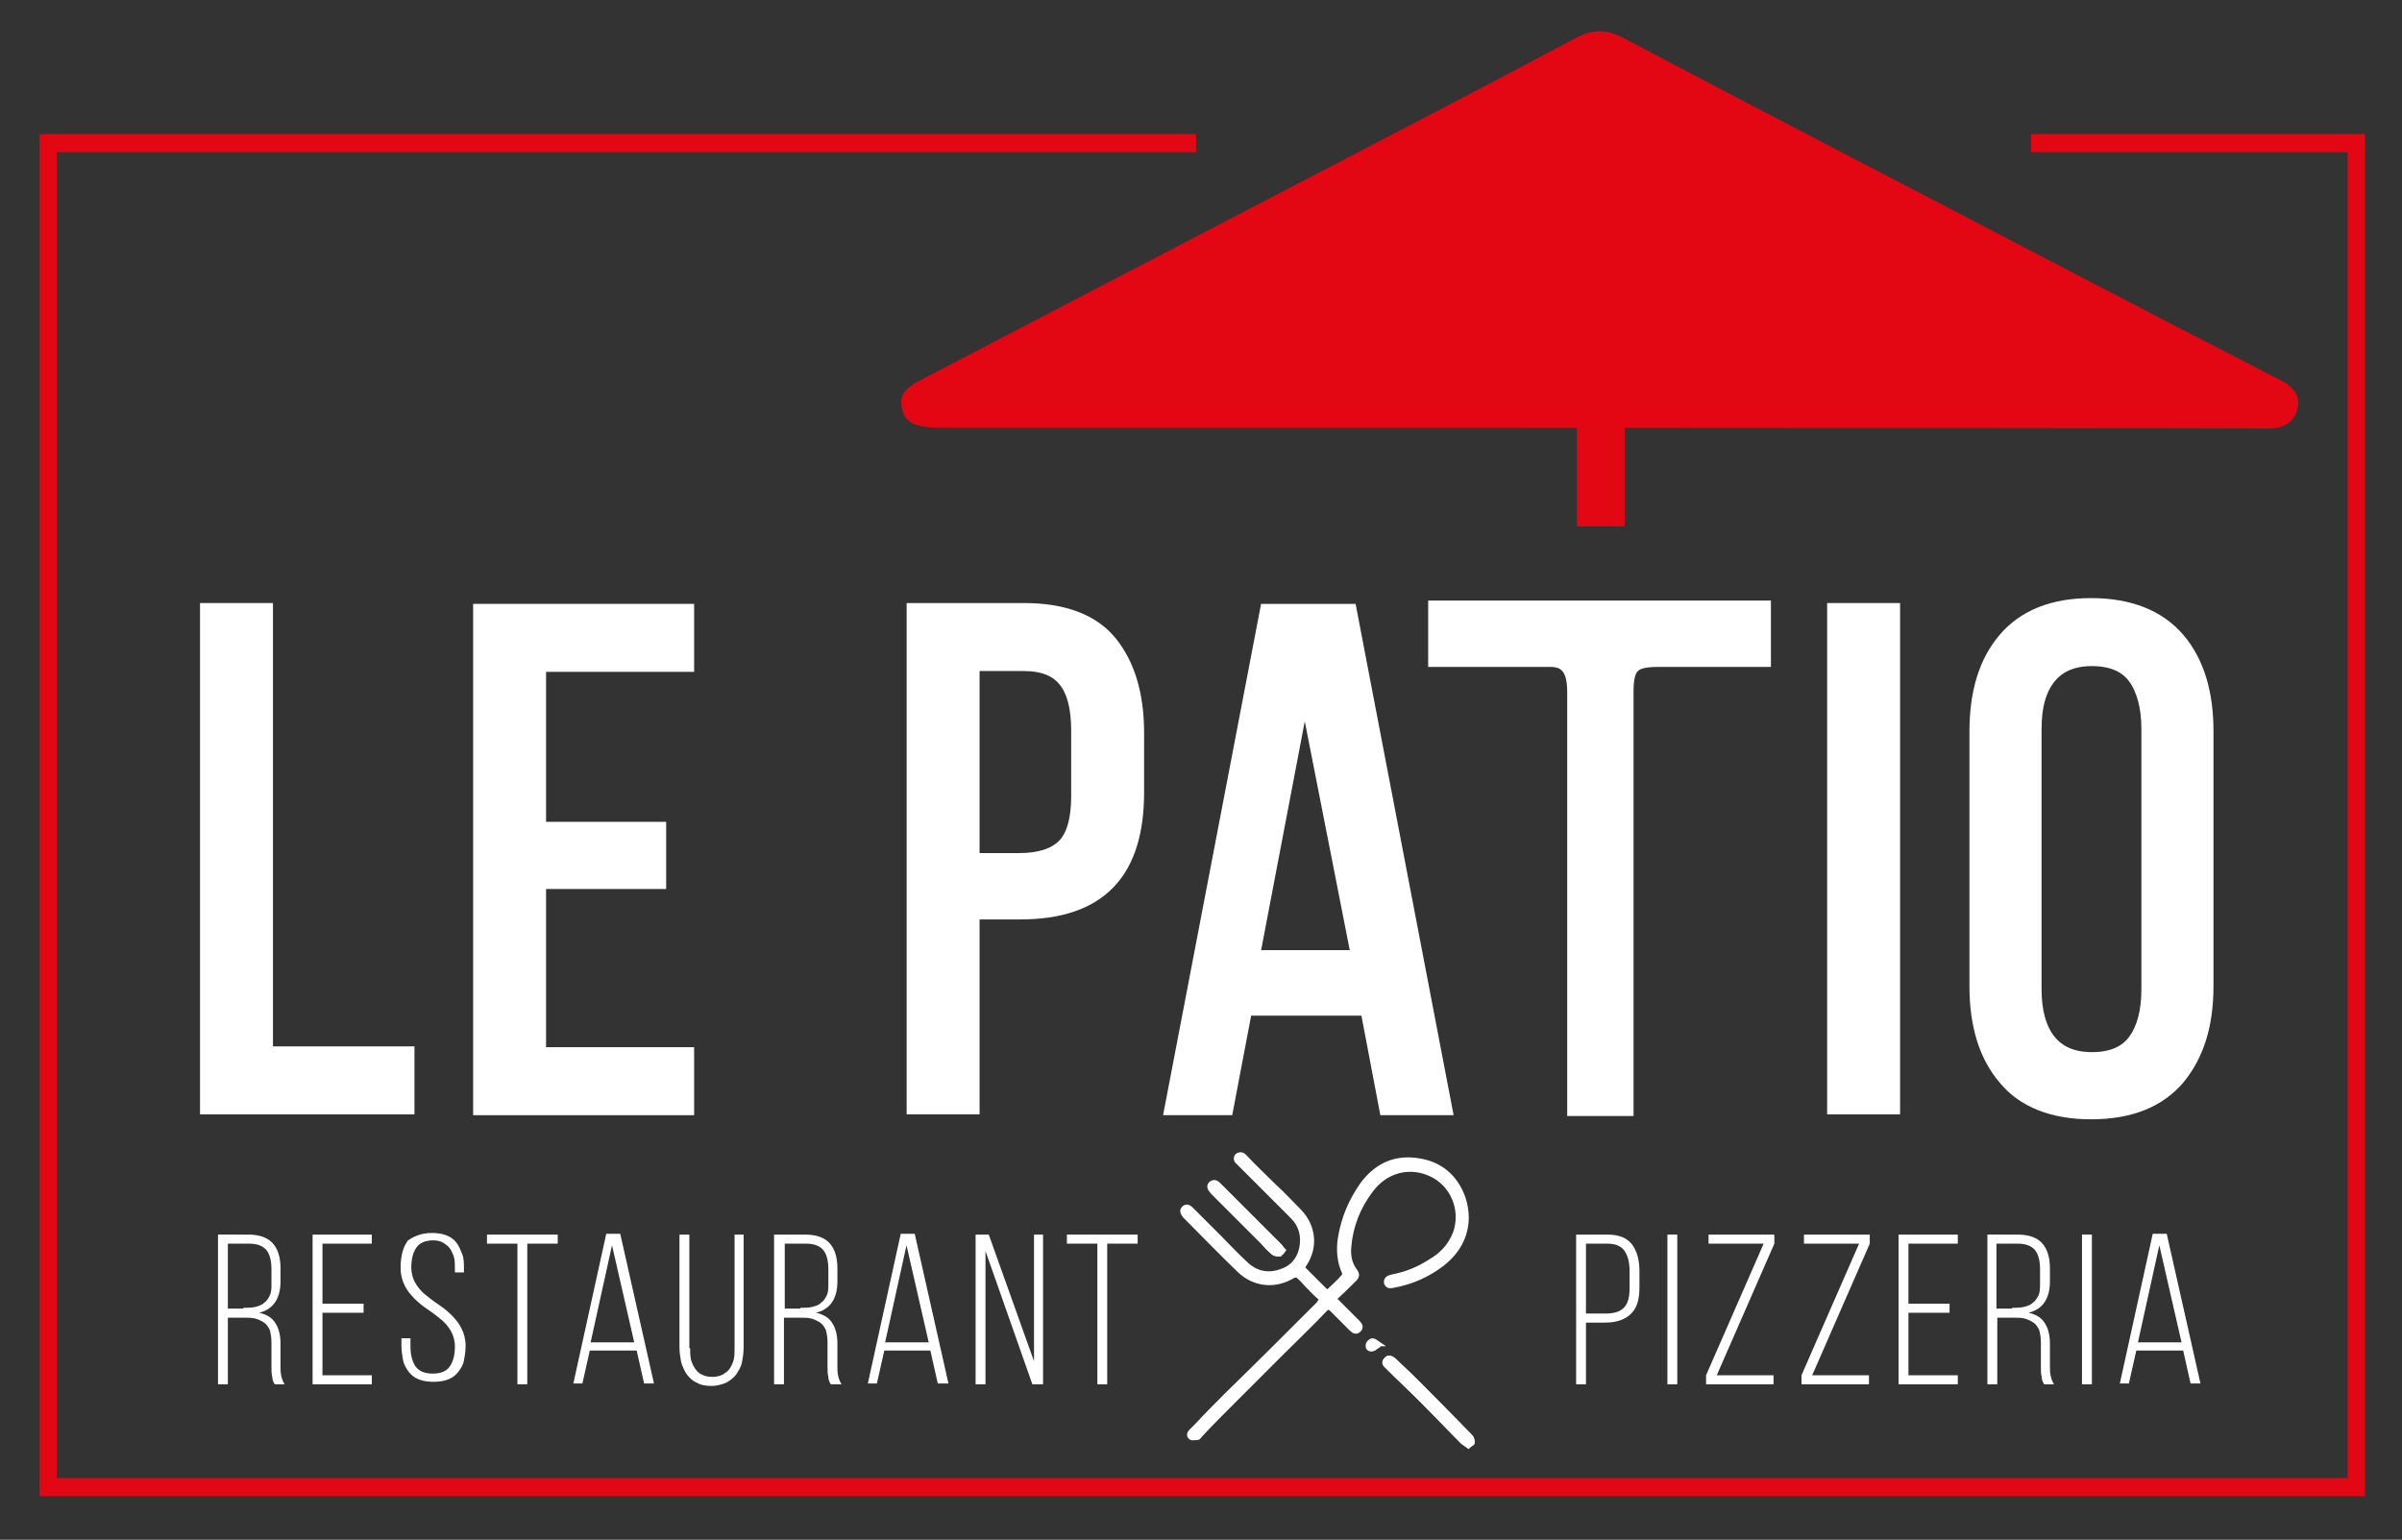
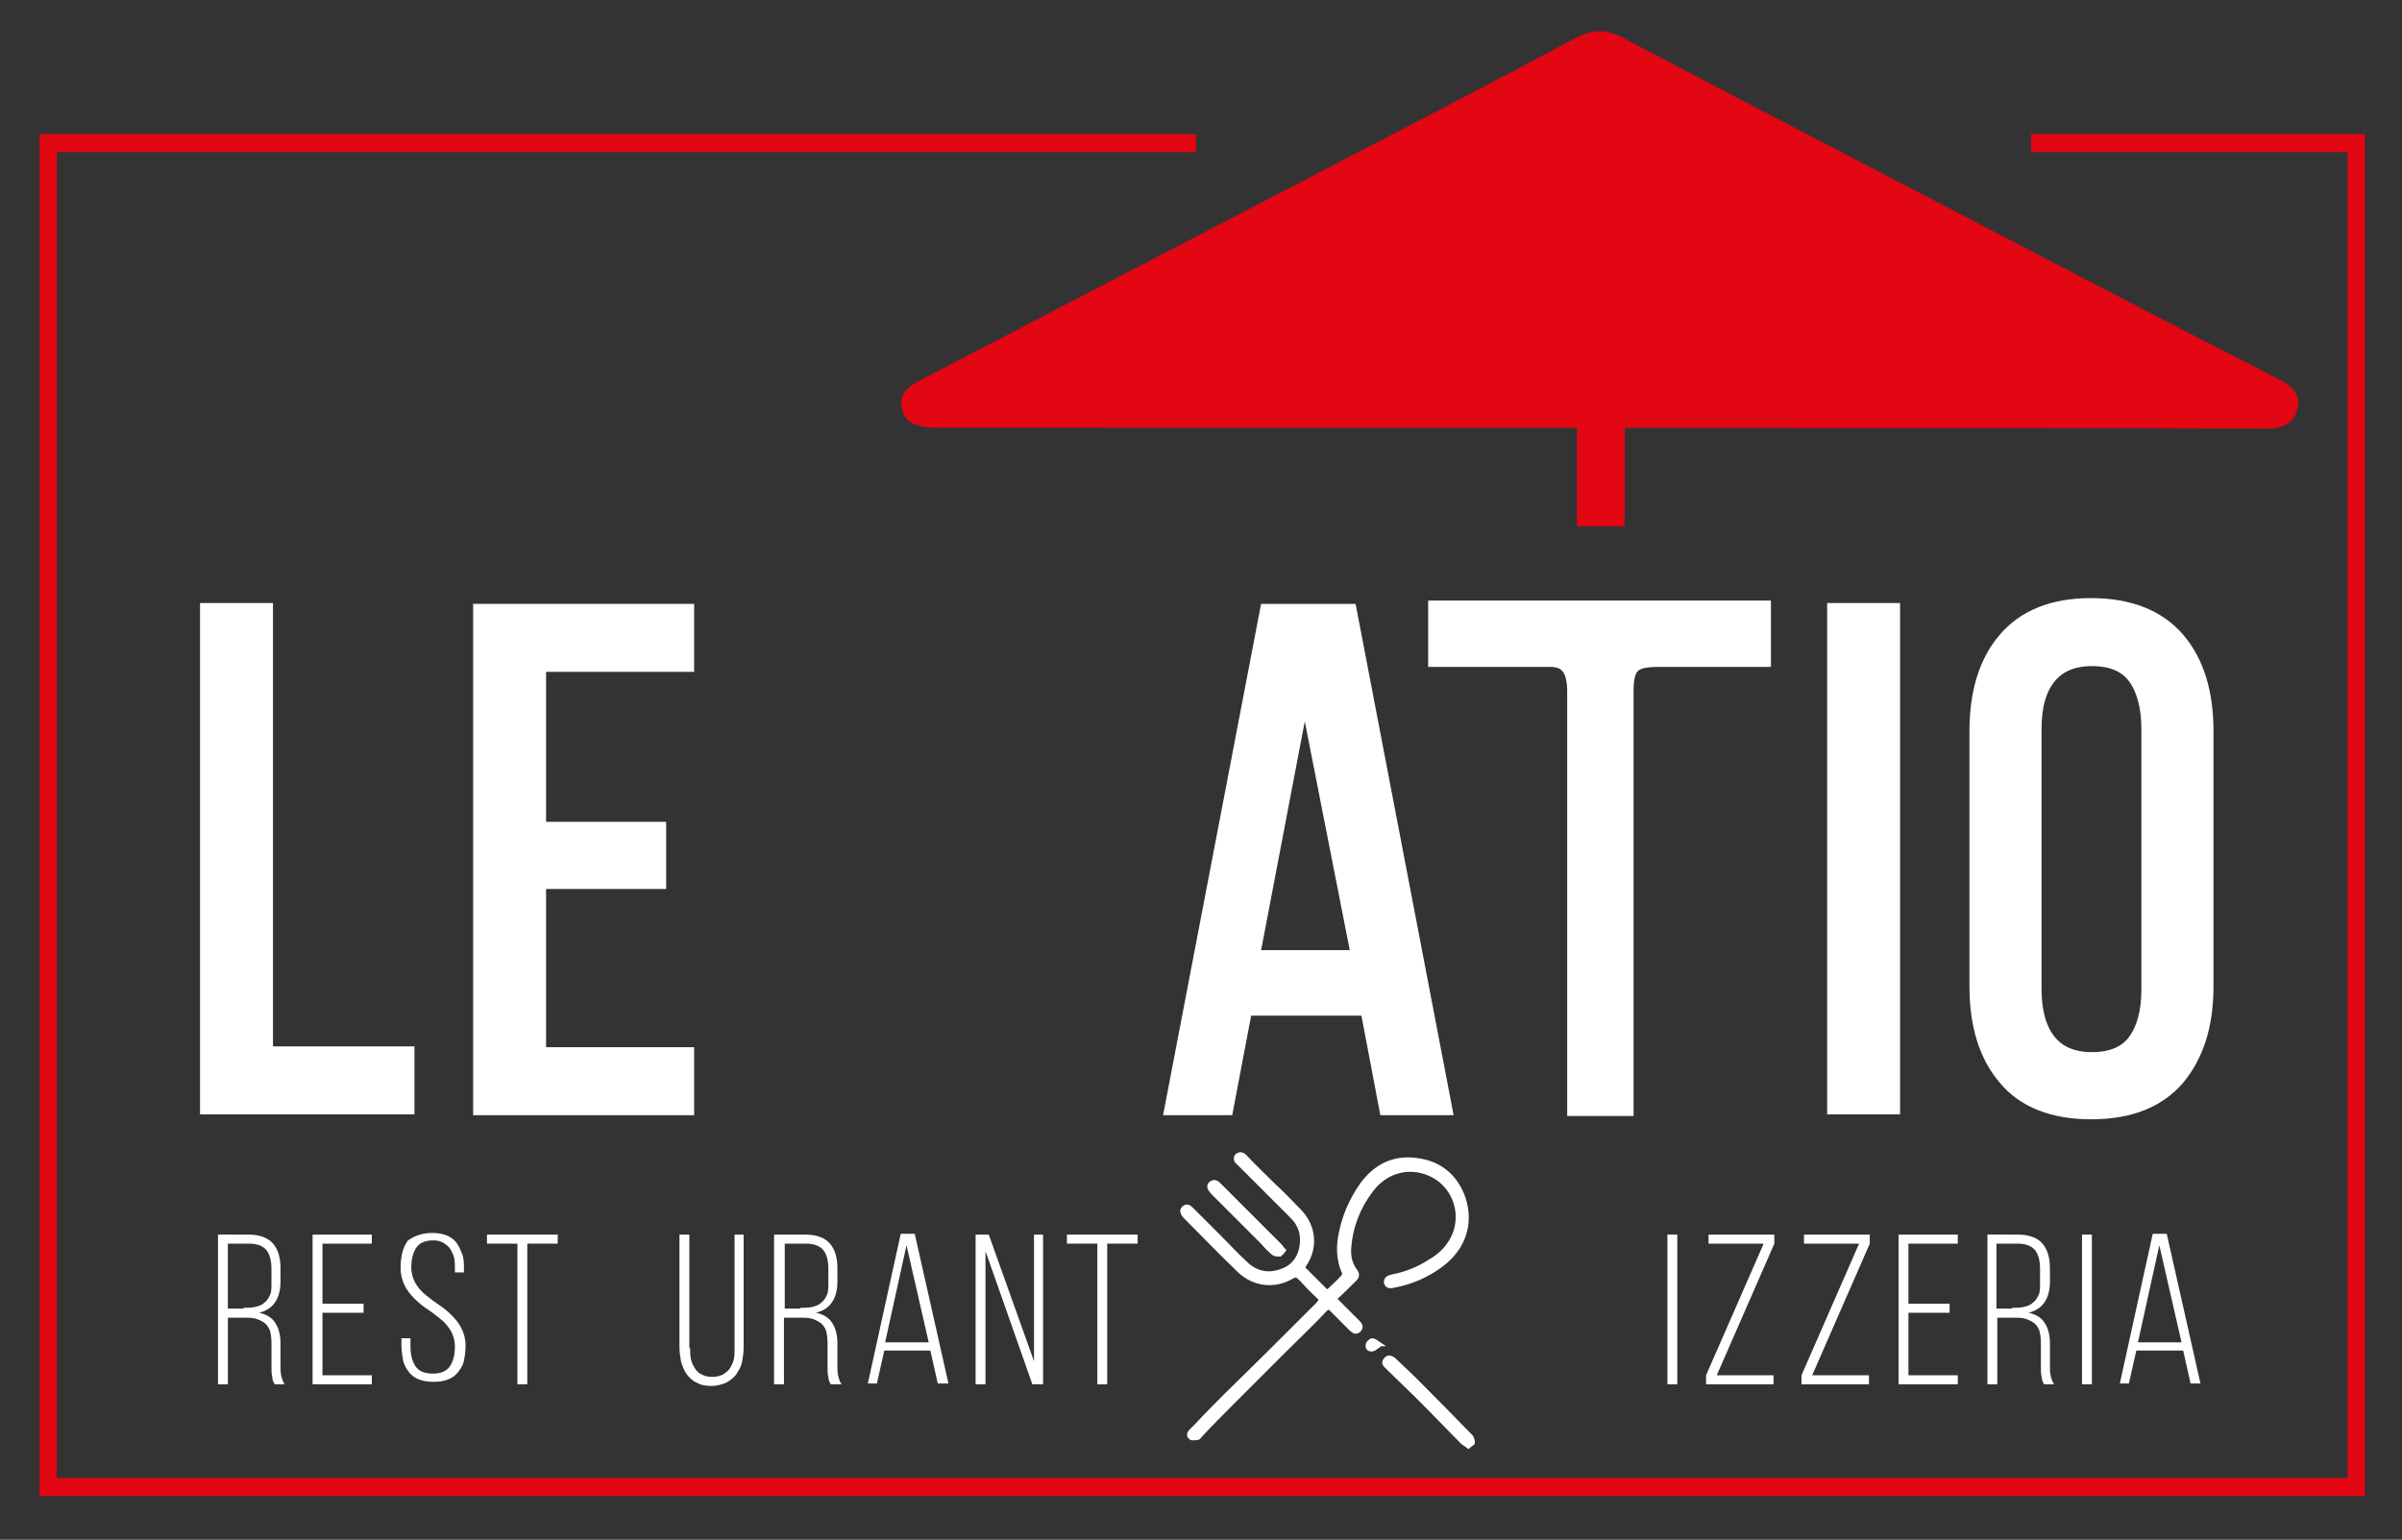
<svg xmlns="http://www.w3.org/2000/svg" version="1.1" id="Calque_1" x="0px" y="0px" viewBox="0 0 292 187.2" style="enable-background:new 0 0 292 187.2;" xml:space="preserve">
  <rect x="0" y="0" width="292" height="187.2" fill="#333333" stroke="none" />
  <style type="text/css">
	.st0{fill:#FFFFFF;}
	.st1{fill:#FFFFFF;stroke:#FFFFFF;stroke-width:0.541;stroke-miterlimit:10;}
	.st2{fill:#FFFFFF;stroke:#FFFFFF;stroke-width:2.166;stroke-miterlimit:10;}
	.st3{fill:#E30613;}
</style>
  <g>
    <path class="st0" d="M30.2,150.1c1.4,0,2.4,0.4,3,1.1c0.6,0.7,0.9,1.7,0.9,3v1.6c0,2.1-0.9,3.4-2.6,3.8c0.9,0.2,1.6,0.6,2,1.3   c0.4,0.6,0.6,1.5,0.6,2.4v2.8c0,0.4,0,0.8,0.1,1.2c0.1,0.4,0.2,0.7,0.4,1h-1.2c-0.2-0.3-0.3-0.6-0.3-0.9c-0.1-0.3-0.1-0.8-0.1-1.3   v-2.9c0-0.6-0.1-1.1-0.2-1.5c-0.2-0.4-0.4-0.7-0.7-0.9c-0.3-0.2-0.7-0.4-1.1-0.5c-0.4-0.1-0.9-0.1-1.4-0.1h-1.9v8.1h-1.2v-18.2   H30.2z M29.6,159c0.5,0,1,0,1.4-0.1s0.8-0.2,1.1-0.5c0.3-0.2,0.5-0.5,0.7-0.9c0.2-0.4,0.2-0.9,0.2-1.5v-1.7c0-1-0.2-1.8-0.6-2.3   c-0.4-0.5-1.1-0.8-2.1-0.8h-2.6v7.9H29.6z" />
    <path class="st0" d="M44.2,158.5v1.1h-5v7.6h6v1.1H38v-18.2h7.2v1.1h-6v7.3H44.2z" />
    <path class="st0" d="M52.5,149.9c0.7,0,1.3,0.1,1.8,0.3s0.9,0.5,1.2,0.9c0.3,0.4,0.5,0.9,0.7,1.4s0.2,1.2,0.2,1.8v0.4h-1.1v-0.5   c0-0.5,0-0.9-0.1-1.3c-0.1-0.4-0.3-0.8-0.5-1.1c-0.2-0.3-0.5-0.5-0.8-0.7c-0.3-0.2-0.8-0.3-1.2-0.3c-1,0-1.7,0.3-2.1,0.9   s-0.6,1.4-0.6,2.4c0,0.7,0.2,1.4,0.5,1.9c0.3,0.5,0.7,1,1.2,1.4c0.5,0.4,1,0.8,1.6,1.2c0.6,0.4,1.1,0.8,1.6,1.3   c0.5,0.5,0.9,1,1.2,1.6c0.3,0.6,0.5,1.3,0.5,2.1c0,0.7-0.1,1.3-0.2,1.8c-0.1,0.6-0.4,1-0.7,1.4c-0.3,0.4-0.7,0.7-1.2,0.9   c-0.5,0.2-1.1,0.3-1.8,0.3c-0.7,0-1.3-0.1-1.8-0.3c-0.5-0.2-0.9-0.5-1.2-0.9c-0.3-0.4-0.6-0.9-0.7-1.4c-0.1-0.6-0.2-1.2-0.2-1.8   v-0.9h1.1v1c0,1,0.2,1.8,0.6,2.4c0.4,0.6,1.1,0.9,2.1,0.9c1,0,1.7-0.3,2.1-0.9c0.4-0.6,0.6-1.4,0.6-2.4c0-0.7-0.2-1.4-0.5-1.9   c-0.3-0.5-0.7-1-1.2-1.4c-0.5-0.4-1-0.8-1.6-1.2s-1.1-0.8-1.6-1.3c-0.5-0.5-0.9-1-1.2-1.6c-0.3-0.6-0.5-1.3-0.5-2.2   c0-1.4,0.3-2.5,0.9-3.3C50.2,150.4,51.1,149.9,52.5,149.9z" />
    <path class="st0" d="M62.9,168.3v-17.1h-3.7v-1.1h8.6v1.1h-3.7v17.1H62.9z" />
-     <path class="st0" d="M71.7,164.2l-0.9,4h-1.1l4-18.2h1.7l4.1,18.2h-1.2l-0.9-4H71.7z M71.8,163.2h5.3l-2.7-11.8L71.8,163.2z" />
    <path class="st0" d="M83.9,163.9c0,0.5,0,0.9,0.1,1.4c0.1,0.4,0.3,0.8,0.5,1.1s0.5,0.6,0.8,0.7c0.3,0.2,0.8,0.3,1.3,0.3   c0.5,0,0.9-0.1,1.3-0.3c0.3-0.2,0.6-0.4,0.8-0.7c0.2-0.3,0.4-0.7,0.5-1.1c0.1-0.4,0.1-0.9,0.1-1.4v-13.8h1.1v13.7   c0,0.7-0.1,1.3-0.2,1.8c-0.1,0.6-0.4,1-0.7,1.5c-0.3,0.4-0.7,0.7-1.2,1c-0.5,0.2-1.1,0.4-1.8,0.4s-1.3-0.1-1.8-0.4   c-0.5-0.2-0.9-0.6-1.2-1c-0.3-0.4-0.5-0.9-0.7-1.5c-0.1-0.6-0.2-1.2-0.2-1.8v-13.7h1.2V163.9z" />
    <path class="st0" d="M97.9,150.1c1.4,0,2.4,0.4,3,1.1c0.6,0.7,0.9,1.7,0.9,3v1.6c0,2.1-0.9,3.4-2.6,3.8c0.9,0.2,1.6,0.6,2,1.3   c0.4,0.6,0.6,1.5,0.6,2.4v2.8c0,0.4,0,0.8,0.1,1.2c0.1,0.4,0.2,0.7,0.4,1H101c-0.2-0.3-0.3-0.6-0.3-0.9c-0.1-0.3-0.1-0.8-0.1-1.3   v-2.9c0-0.6-0.1-1.1-0.2-1.5c-0.2-0.4-0.4-0.7-0.7-0.9c-0.3-0.2-0.7-0.4-1.1-0.5c-0.4-0.1-0.9-0.1-1.4-0.1h-1.9v8.1h-1.2v-18.2   H97.9z M97.3,159c0.5,0,1,0,1.4-0.1s0.8-0.2,1.1-0.5c0.3-0.2,0.5-0.5,0.7-0.9c0.2-0.4,0.2-0.9,0.2-1.5v-1.7c0-1-0.2-1.8-0.6-2.3   s-1.1-0.8-2.1-0.8h-2.6v7.9H97.3z" />
    <path class="st0" d="M107.5,164.2l-0.9,4h-1.1l4-18.2h1.7l4.1,18.2H114l-0.9-4H107.5z M107.6,163.2h5.3l-2.7-11.8L107.6,163.2z" />
    <path class="st0" d="M119.7,168.3h-1.1v-18.2h1.6l5.5,15.4v-15.4h1.1v18.2h-1.3l-5.7-16.2V168.3z" />
    <path class="st0" d="M133.4,168.3v-17.1h-3.7v-1.1h8.6v1.1h-3.7v17.1H133.4z" />
-     <path class="st0" d="M195.4,150.1c1.4,0,2.4,0.4,3,1.2c0.6,0.8,0.9,1.9,0.9,3.2v2c0,1.5-0.3,2.5-1,3.2c-0.7,0.7-1.7,1.1-3.2,1.1   h-2.3v7.5h-1.2v-18.2H195.4z M195.1,159.7c1.1,0,1.8-0.2,2.3-0.7c0.5-0.5,0.7-1.3,0.7-2.4v-2.1c0-1-0.2-1.8-0.6-2.4   c-0.4-0.6-1.1-0.9-2.1-0.9h-2.6v8.5H195.1z" />
    <path class="st0" d="M203.9,150.1v18.2h-1.2v-18.2H203.9z" />
    <path class="st0" d="M215.6,168.3h-8.2v-1.1l7-16h-6.7v-1.1h8v1.1l-7,16h6.9V168.3z" />
    <path class="st0" d="M227.2,168.3H219v-1.1l7-16h-6.7v-1.1h8v1.1l-7,16h6.9V168.3z" />
    <path class="st0" d="M237,158.5v1.1h-5v7.6h6v1.1h-7.2v-18.2h7.2v1.1h-6v7.3H237z" />
    <path class="st0" d="M245.3,150.1c1.4,0,2.4,0.4,3,1.1c0.6,0.7,0.9,1.7,0.9,3v1.6c0,2.1-0.9,3.4-2.6,3.8c0.9,0.2,1.6,0.6,2,1.3   c0.4,0.6,0.6,1.5,0.6,2.4v2.8c0,0.4,0,0.8,0.1,1.2c0.1,0.4,0.2,0.7,0.4,1h-1.2c-0.2-0.3-0.3-0.6-0.3-0.9c-0.1-0.3-0.1-0.8-0.1-1.3   v-2.9c0-0.6-0.1-1.1-0.2-1.5c-0.2-0.4-0.4-0.7-0.7-0.9c-0.3-0.2-0.7-0.4-1.1-0.5c-0.4-0.1-0.9-0.1-1.4-0.1h-1.9v8.1h-1.2v-18.2   H245.3z M244.6,159c0.5,0,1,0,1.4-0.1c0.4-0.1,0.8-0.2,1.1-0.5c0.3-0.2,0.5-0.5,0.7-0.9c0.2-0.4,0.2-0.9,0.2-1.5v-1.7   c0-1-0.2-1.8-0.6-2.3c-0.4-0.5-1.1-0.8-2.1-0.8h-2.6v7.9H244.6z" />
    <path class="st0" d="M254.3,150.1v18.2h-1.2v-18.2H254.3z" />
    <path class="st0" d="M259.7,164.2l-0.9,4h-1.1l4-18.2h1.7l4.1,18.2h-1.2l-0.9-4H259.7z M259.9,163.2h5.3l-2.7-11.8L259.9,163.2z" />
  </g>
  <g>
    <path class="st1" d="M160.7,158c-0.2,0.2-0.3,0.3-0.4,0.5c-3.7,3.7-7.4,7.4-11.1,11c-1.2,1.2-2.5,2.5-3.7,3.8   c-0.2,0.2-0.5,0.5-0.7,0.7c-0.3,0.3-0.3,0.6,0,0.8c0.2,0.1,0.5,0,0.8,0c0.1,0,0.2-0.2,0.3-0.3c1.3-1.4,2.6-2.7,4-4.1   c2-2,3.9-3.9,5.9-5.9c1.8-1.8,3.6-3.5,5.3-5.3c0.3-0.3,0.5-0.3,0.8,0c0.8,0.8,1.6,1.6,2.4,2.4c0.3,0.3,0.6,0.4,0.9,0.1   c0.3-0.3,0.2-0.6-0.1-0.9c-0.4-0.4-0.8-0.8-1.2-1.2c-0.5-0.5-1.1-1.1-1.7-1.7c0.9-0.8,1.7-1.6,2.5-2.4c0.3-0.3,0.3-0.6,0.1-0.9   c-0.7-0.9-0.9-1.9-0.8-3c0.2-2.5,1.1-4.8,2.6-6.8c1.8-2.5,4.7-3.2,7.2-2.1c2.8,1.2,4.1,4.4,3.1,7.2c-0.6,1.6-1.7,2.7-3.1,3.5   c-1.4,0.9-2.9,1.5-4.5,1.8c-0.4,0.1-0.8,0.2-0.8,0.7c0.1,0.5,0.5,0.5,0.9,0.4c2.2-0.4,4.2-1.3,5.9-2.6c2.6-2,3.6-4.9,2.6-8   c-0.9-2.6-2.8-4.2-5.4-4.6c-2.9-0.5-5.2,0.6-6.9,2.9c-1.4,2-2.3,4.1-2.7,6.6c-0.2,1.4-0.1,2.8,0.5,4.1c0.1,0.1,0,0.4-0.1,0.5   c-0.5,0.6-1.1,1.1-1.6,1.6c-0.3,0.3-0.4,0.3-0.7,0c-0.8-0.8-1.6-1.6-2.4-2.4c-0.3-0.3-0.2-0.4,0-0.7c1.4-2.1,1.1-4.7-0.7-6.5   c-1-1-1.9-2-2.9-2.9c-1.2-1.2-2.5-2.4-3.7-3.7c-0.3-0.3-0.6-0.3-0.9-0.1c-0.2,0.2-0.2,0.6,0.1,0.8c0.2,0.2,0.3,0.3,0.5,0.5   c2,2,4.1,4.1,6.1,6.1c1.1,1.1,1.4,2.4,1.1,3.9c-0.3,1.4-1.2,2.4-2.6,2.8c-1.5,0.5-2.9,0.2-4.1-0.9c-1.2-1.1-2.3-2.3-3.4-3.4   c-1.1-1.1-2.2-2.2-3.3-3.3c-0.3-0.3-0.6-0.4-0.9-0.1c-0.3,0.3-0.1,0.6,0.1,0.9c2.2,2.2,4.4,4.5,6.7,6.7c1.7,1.6,4,1.9,6,0.9   c0.9-0.5,0.9-0.5,1.6,0.2C159.1,156.5,159.9,157.3,160.7,158z M178.5,175.8c0.2-0.2,0.5-0.3,0.5-0.4c0-0.2-0.1-0.5-0.2-0.7   c-2.3-2.4-4.6-4.7-6.9-7c-0.8-0.8-1.6-1.5-2.4-2.3c-0.4-0.4-0.8-0.4-1-0.1c-0.4,0.4,0,0.7,0.2,0.9c1.4,1.4,2.8,2.7,4.2,4.1   c1.7,1.7,3.3,3.4,4.9,5C178,175.4,178.2,175.5,178.5,175.8z M156,152c-0.2-0.2-0.3-0.4-0.5-0.6c-2.4-2.4-4.8-4.8-7.2-7.2   c-0.3-0.3-0.6-0.7-1.1-0.3c-0.3,0.3-0.2,0.6,0.3,1.1c2,2,4,4,5.9,5.9c0.5,0.5,0.9,1,1.4,1.4c0.2,0.1,0.5,0.2,0.7,0.1   C155.8,152.4,155.9,152.2,156,152z M167.5,163.6c0-0.1,0-0.2,0-0.2c-0.2-0.1-0.5-0.4-0.7-0.4c-0.2,0-0.5,0.3-0.5,0.5   c-0.1,0.4,0.2,0.6,0.5,0.5C167.1,163.9,167.3,163.7,167.5,163.6z" />
    <path class="st1" d="M178.5,175.8c-0.3-0.2-0.5-0.3-0.7-0.5c-1.7-1.7-3.3-3.4-4.9-5c-1.4-1.4-2.8-2.7-4.2-4.1   c-0.3-0.3-0.6-0.5-0.2-0.9c0.2-0.3,0.6-0.2,1,0.1c0.8,0.8,1.6,1.5,2.4,2.3c2.3,2.3,4.6,4.7,6.9,7c0.2,0.2,0.2,0.5,0.2,0.7   C179,175.5,178.7,175.6,178.5,175.8z" />
    <path class="st1" d="M156,152c-0.2,0.2-0.3,0.4-0.4,0.5c-0.2,0-0.5,0-0.7-0.1c-0.5-0.4-1-0.9-1.4-1.4c-2-2-4-4-5.9-5.9   c-0.5-0.5-0.6-0.8-0.3-1.1c0.5-0.4,0.8,0,1.1,0.3c2.4,2.4,4.8,4.8,7.2,7.2C155.7,151.6,155.8,151.8,156,152z" />
    <path class="st1" d="M167.5,163.6c-0.2,0.1-0.4,0.4-0.6,0.4c-0.3,0.1-0.6-0.2-0.5-0.5c0-0.2,0.3-0.5,0.5-0.5c0.2,0,0.4,0.2,0.7,0.4   C167.5,163.4,167.5,163.5,167.5,163.6z" />
  </g>
  <path class="st2" d="M25.4,134.4v-60h6.7v53.9h17.2v6.1H25.4z" />
  <path class="st2" d="M79.9,101v6H65.3v21.4h18v6.1H58.6v-60h24.7v6.1h-18V101H79.9z" />
-   <path class="st2" d="M124.5,74.4c4.7,0,8.2,1.3,10.3,3.9c2.1,2.6,3.2,6.2,3.2,10.8v7.2c0,4.8-1.1,8.4-3.4,10.8  c-2.3,2.4-5.8,3.6-10.6,3.6H118v23.7h-6.7v-60H124.5z M123.9,104.8c2.5,0,4.4-0.6,5.6-1.8c1.2-1.2,1.8-3.3,1.8-6.2v-8  c0-2.7-0.5-4.8-1.6-6.2c-1.1-1.4-2.8-2.1-5.3-2.1H118v24.3H123.9z" />
  <path class="st2" d="M151.2,122.4l-2.3,12.1h-6.2l11.5-60h9.7l11.5,60h-6.7l-2.3-12.1H151.2z M152,116.6h13.4L158.6,82L152,116.6z" />
  <path class="st2" d="M229.9,74.4v60h-6.7v-60H229.9z" />
  <path class="st2" d="M240.5,88.9c0-4.6,1.1-8.3,3.4-11c2.3-2.7,5.7-4.1,10.3-4.1c4.6,0,8.1,1.4,10.4,4.1c2.3,2.7,3.4,6.4,3.4,11v31  c0,4.6-1.1,8.2-3.4,11c-2.3,2.7-5.7,4.1-10.4,4.1c-4.6,0-8.1-1.4-10.3-4.1c-2.3-2.7-3.4-6.4-3.4-11V88.9z M247.1,120.3  c0,2.7,0.6,4.9,1.8,6.4c1.2,1.5,3,2.3,5.4,2.3c2.5,0,4.3-0.8,5.4-2.3c1.1-1.5,1.7-3.6,1.7-6.4V88.6c0-2.7-0.6-4.9-1.7-6.4  c-1.1-1.5-2.9-2.3-5.4-2.3c-2.4,0-4.2,0.8-5.4,2.3c-1.2,1.5-1.8,3.6-1.8,6.4V120.3z" />
  <path class="st3" d="M197.5,49.5v14.5h-5.8V49.5H197.5z" />
  <path class="st3" d="M114.1,52c-2.7,0-4-0.6-4.4-2.1c-0.4-1.8,0-2.6,2.8-4c14.4-7.5,28.8-15,43.2-22.5c11.9-6.2,23.9-12.4,35.7-18.7  c2.2-1.2,3.9-1.2,6.1,0c18,9.5,36,18.8,54,28.2c8.6,4.5,17.1,8.9,25.7,13.3c1.8,0.9,2.6,2.2,2,3.8c-0.5,1.6-1.9,2.1-3.5,2.1  C248.8,52,140.8,52,114.1,52z" />
  <path class="st2" d="M214.2,74.1l0,5.9c0,0-4.4,0-12.6,0c-3.2,0-4.1,0.8-4.1,4.1c0,10.2,0,50.5,0,50.5l-5.9,0c0,0,0-40.7,0-50.5  c0-2.4-0.7-4.1-3.1-4.1c-8.8,0-13.8,0-13.8,0l0-5.9L214.2,74.1z" />
  <polygon class="st3" points="287.5,181.9 4.8,181.9 4.8,16.3 145.4,16.3 145.4,18.5 6.9,18.5 6.9,179.7 285.4,179.7 285.4,18.5   246.9,18.5 246.9,16.3 287.5,16.3 " />
</svg>